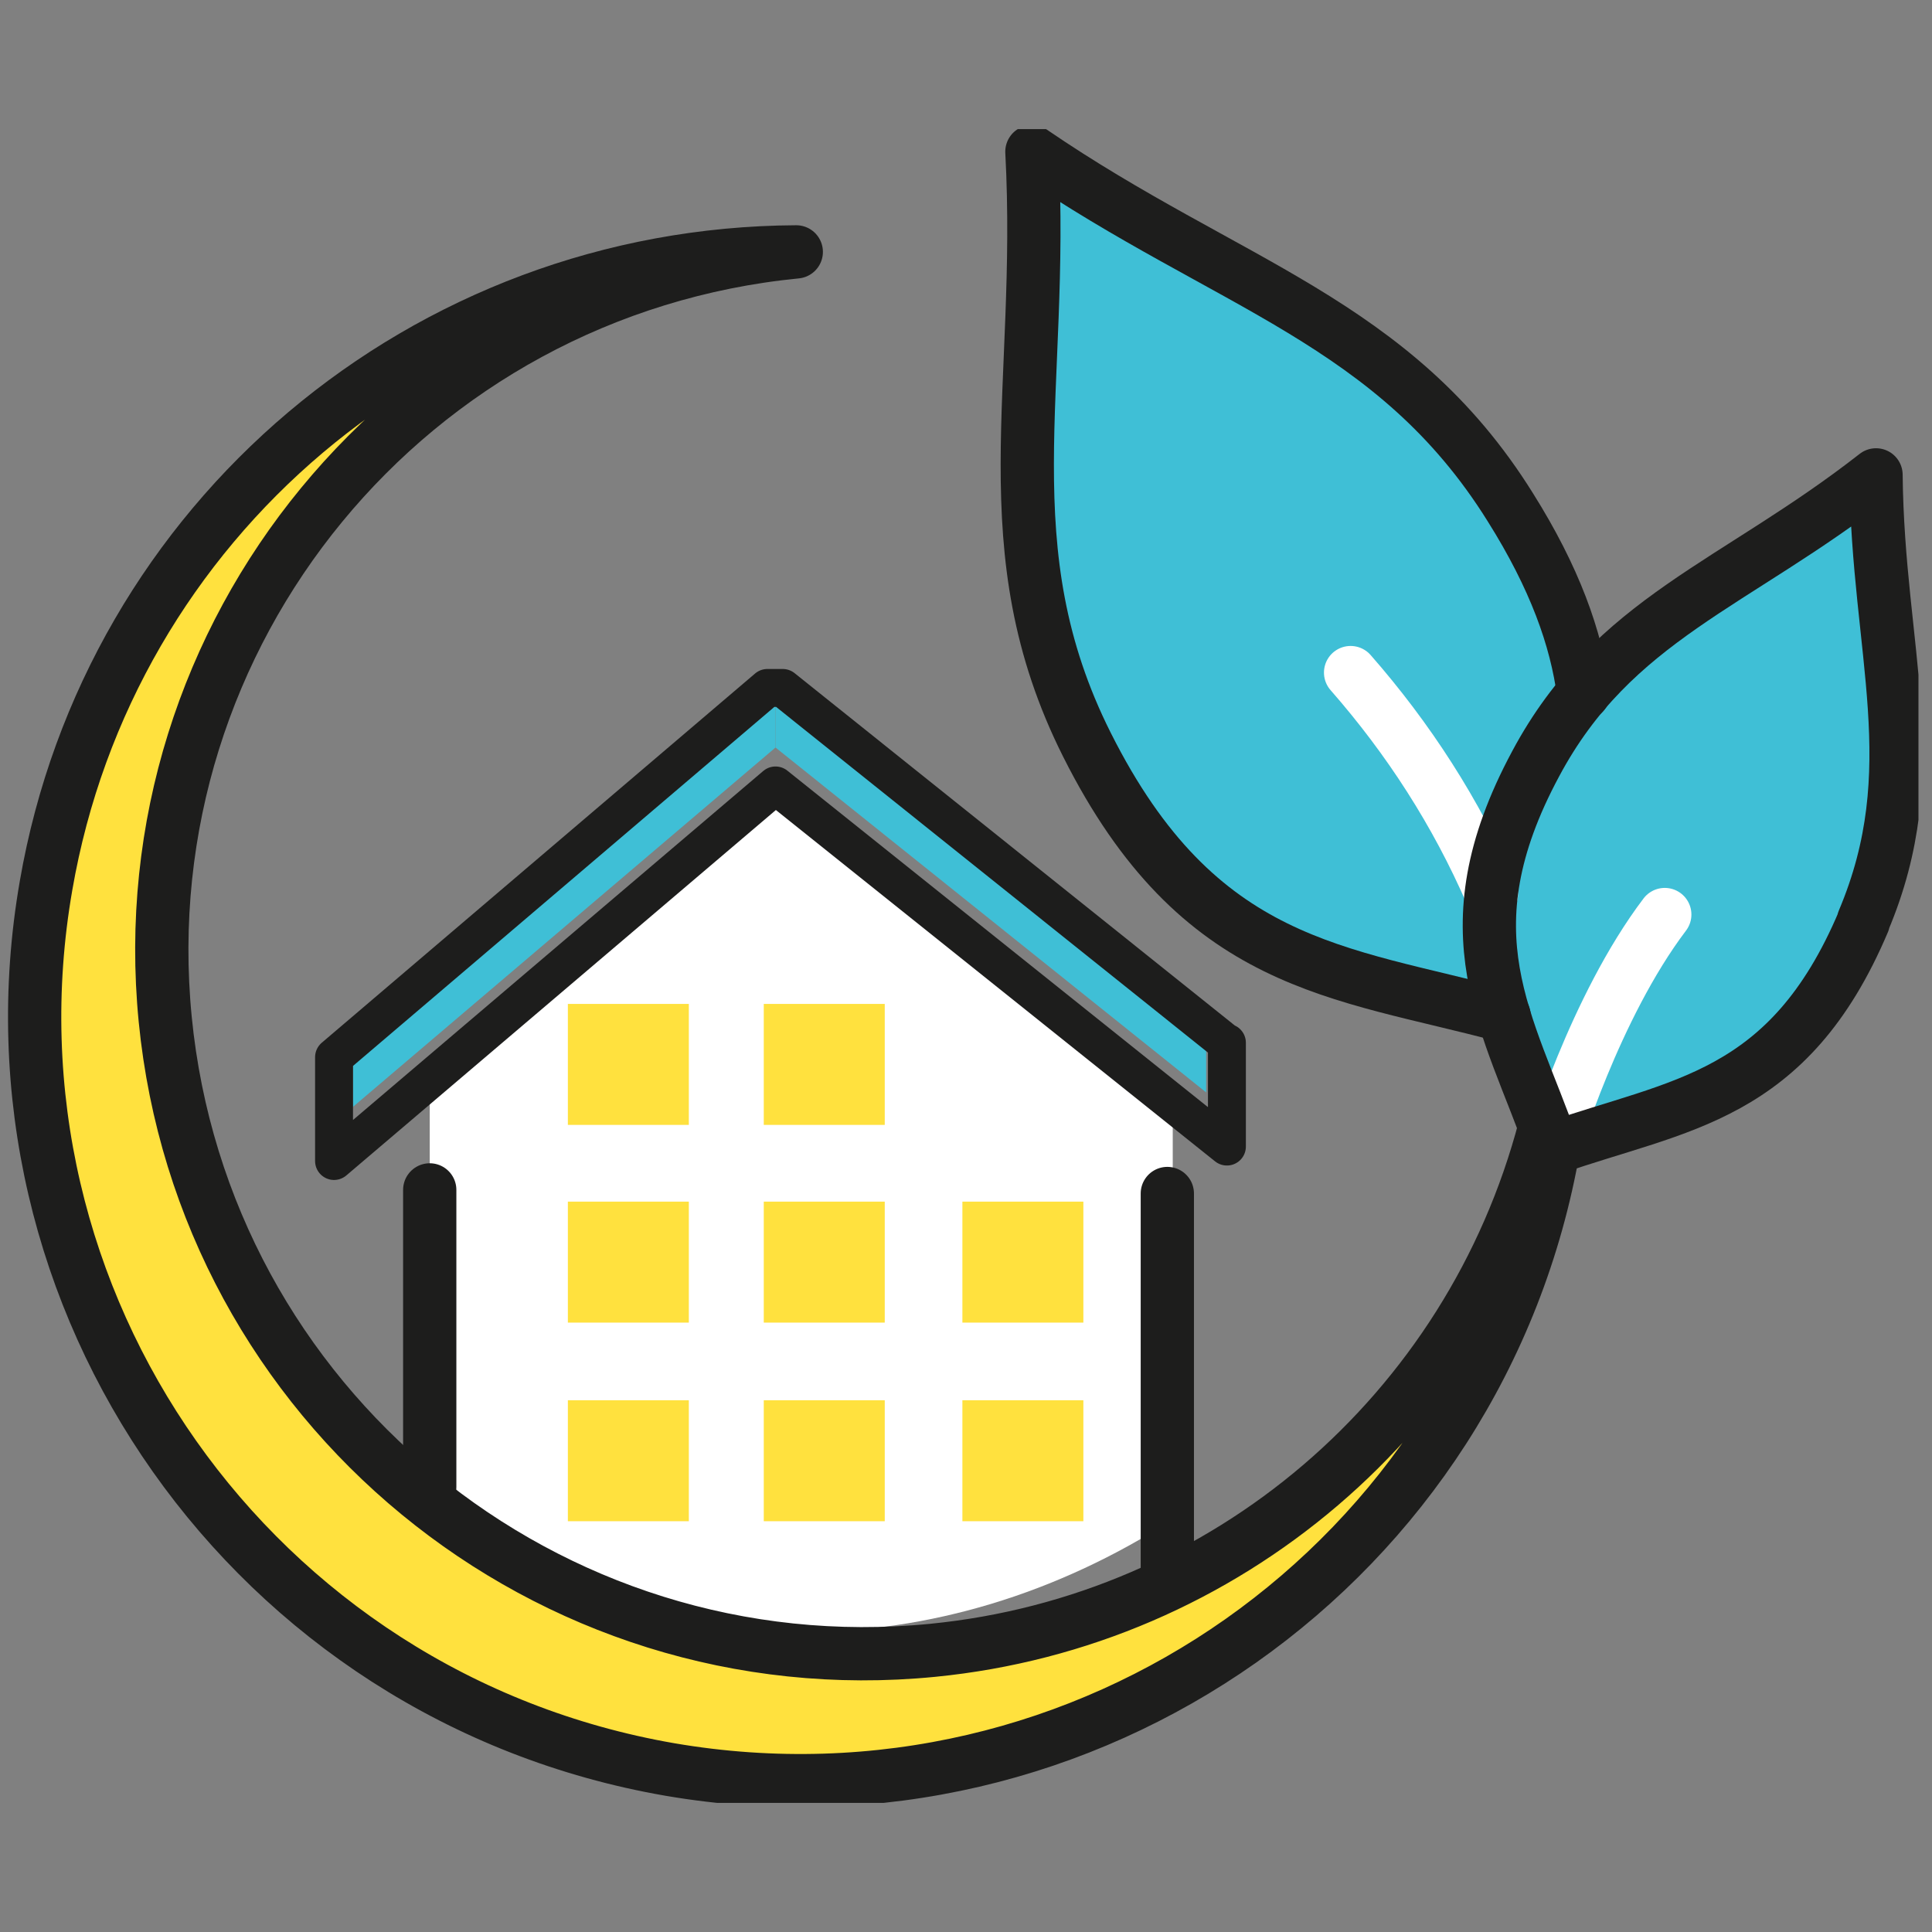
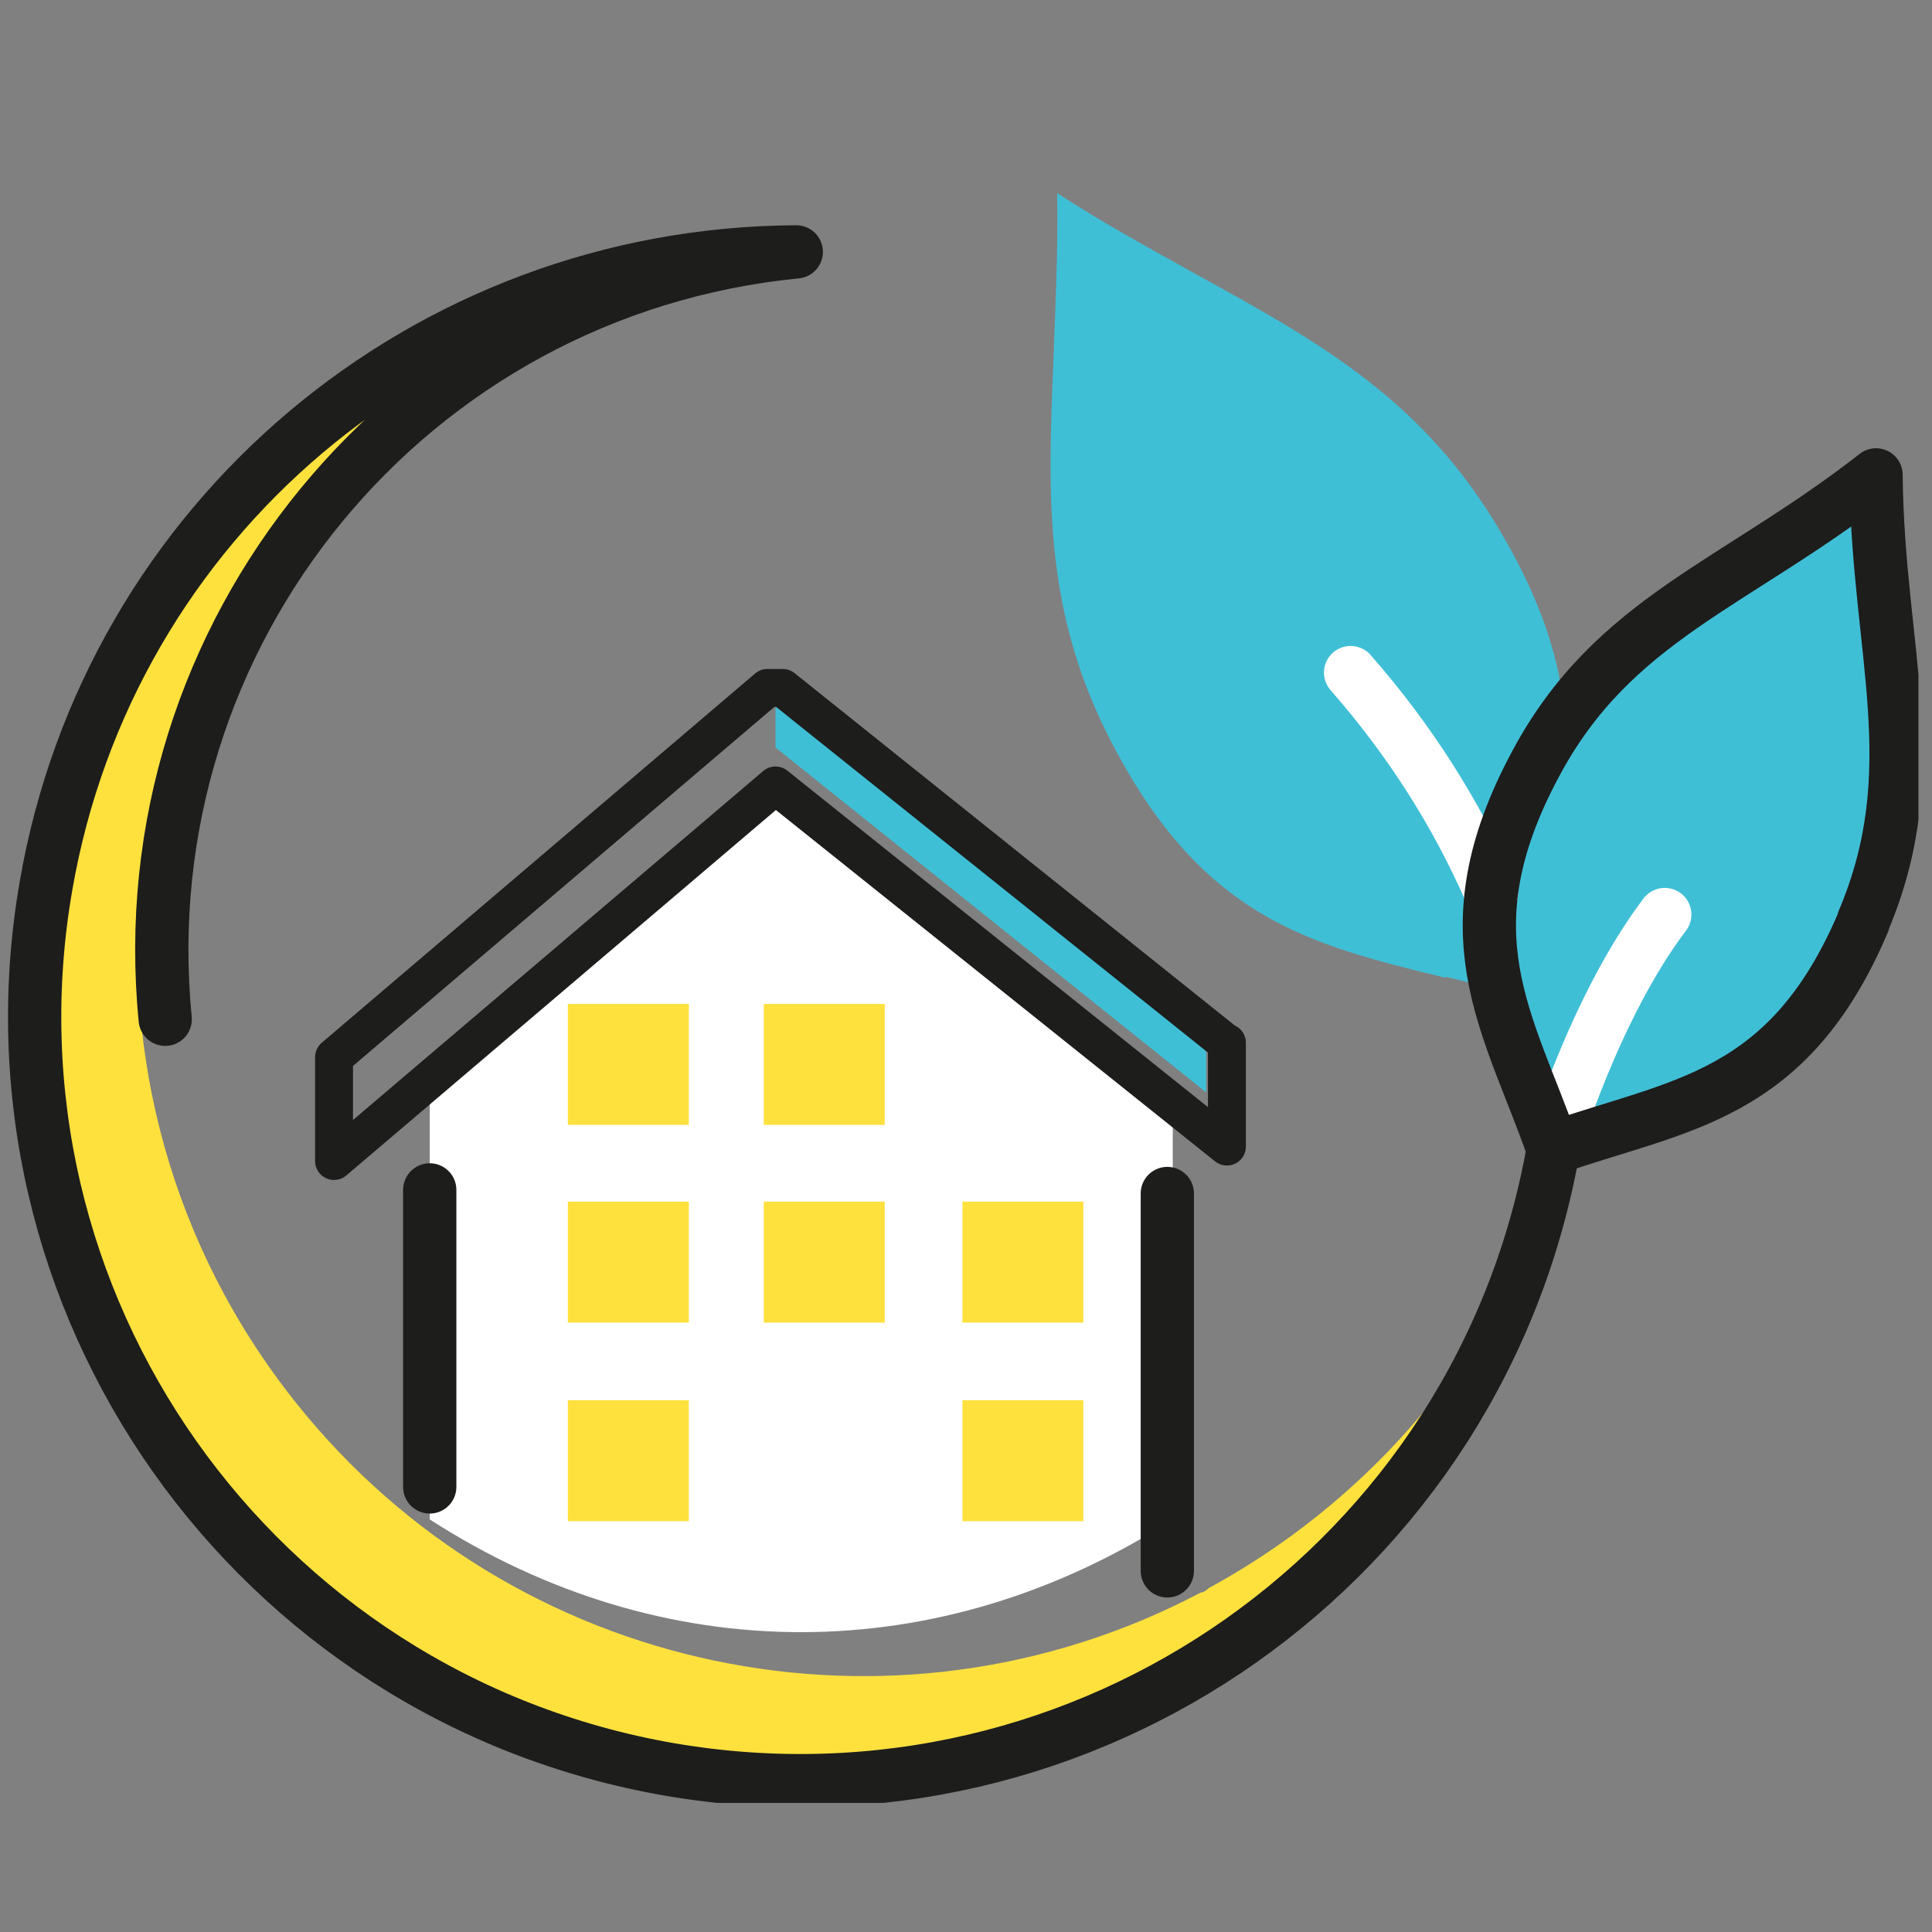
<svg xmlns="http://www.w3.org/2000/svg" id="_レイヤー_1" version="1.1" viewBox="0 0 214 214">
  <rect x="0" y="0" width="214" height="214" fill="#808080" stroke="none" />
  <defs>
    <style>
      .st0, .st1, .st2, .st3 {
        fill: none;
      }

      .st4 {
        fill: #fff;
      }

      .st1 {
        stroke: #fff;
      }

      .st1, .st2 {
        stroke-width: 5.9px;
      }

      .st1, .st2, .st3 {
        stroke-linecap: round;
        stroke-linejoin: round;
      }

      .st2, .st3 {
        stroke: #1d1d1c;
      }

      .st3 {
        stroke-width: 4.2px;
      }

      .st5 {
        fill: #ffe13e;
      }

      .st6 {
        fill: #3fbfd6;
      }

      .st7 {
        clip-path: url(#clippath);
      }
    </style>
    <clipPath id="clippath">
      <rect class="st0" x=".3" y="14.3" width="212.2" height="185.4" />
    </clipPath>
  </defs>
  <g id="illust_half-permanent">
    <g class="st7">
      <g id="_グループ_2896">
        <path id="_パス_9119" class="st6" d="M160.1,108.3c-15.2-3.7-27.2-6.6-37.4-26.9-7.2-14.3-6.6-27.1-6-41.9.2-5.7.5-11.6.4-18.1,5.4,3.5,10.6,6.3,15.6,9.1,12.9,7.1,24.1,13.3,32.6,26.9,4.1,6.6,6.6,12.7,7.6,18.6-1.8,2.3-3.4,4.7-4.8,7.3-5.7,10.5-6.2,18.5-4.7,25.7-1.1-.3-2.1-.5-3.2-.8" />
        <path id="_パス_9120" class="st6" d="M85.9,82.8v-8.2l47.7,38.8v7.6l-47.7-38.2Z" />
        <path id="_パス_9121" class="st4" d="M47.6,118.7l37.5-31.1,44.8,35.9v44.8c-25.8,16.6-56.4,16.7-82.3,0,0,0,0-49.6,0-49.6Z" />
        <path id="_パス_9122" class="st5" d="M88.5,194.8c-45.4,0-82.2-36.8-82.2-82.2s14.8-55.1,39.2-70.1c-34.7,27.7-40.4,78.2-12.7,112.9,24,30.1,66.1,39,100.2,21,.3,0,.7-.3.9-.5,10.1-5.5,19-13.1,26-22.3-14.7,25.6-41.9,41.3-71.3,41.2" />
        <path id="_パス_9123" class="st6" d="M204.1,101c-6.6,15.5-15.3,18.2-26.4,21.6-1.3.4-3,1-4.4,1.5-.2-.9-1.5-3.7-1.8-4.9-4.1-10.5-7.2-19,.6-33.5,5.6-10.4,13.2-15.3,22.9-21.4,3.4-2.1,6.8-4.3,10.4-6.9.2,4.4.7,8.5,1.1,12.4,1.2,11.4,2.2,20.4-2.4,31.3" />
        <path id="_パス_9124" class="st1" d="M149.6,74.5c6.4,7.3,11.7,15.5,15.6,24.5" />
        <line id="_線_301" class="st2" x1="129.3" y1="174" x2="129.3" y2="132.2" />
-         <path id="_パス_9125" class="st6" d="M85.9,82.8v-8l-46.8,40.2v7.6l46.8-39.8Z" />
        <path id="_パス_9126" class="st3" d="M135.8,115.5l-49.1-39.3h-1.7l-48,40.9v11.5l48.9-41.6,50,40v-11.5h-.1Z" />
-         <path id="_パス_9127" class="st2" d="M166.6,112.5c-18.3-4.9-33.8-5.3-46.2-30-10.9-21.7-4.7-39.4-6.1-65.7,21.8,14.9,40.1,18.7,53,39.4,4.9,7.8,7.3,14.5,8.1,20.6" />
        <path id="_パス_9128" class="st1" d="M184.4,101.3c-7.8,10.3-12.4,25.8-12.4,25.8" />
        <path id="_パス_9129" class="st2" d="M206.4,102c7.1-16.8,1.6-29.7,1.4-49.4-15.6,12.2-29.1,15.9-37.7,32-10.1,18.8-3,28.6,1.9,42.6,14-4.9,26.1-5.5,34.4-25.1h0Z" />
-         <path id="_パス_9130" class="st2" d="M172.1,127c-8,46.1-51.8,76.9-97.9,69C28,188-2.9,144.1,5.1,98.1,12.1,57.6,47.1,28.1,88.2,27.9,45.4,32.1,14.1,70.1,18.3,112.9c4.2,42.8,42.3,74.1,85,69.9,32.5-3.2,59.5-26.3,67.8-57.9" />
+         <path id="_パス_9130" class="st2" d="M172.1,127c-8,46.1-51.8,76.9-97.9,69C28,188-2.9,144.1,5.1,98.1,12.1,57.6,47.1,28.1,88.2,27.9,45.4,32.1,14.1,70.1,18.3,112.9" />
        <rect id="_長方形_5471" class="st5" x="106.6" y="133.1" width="13.4" height="13.4" />
        <rect id="_長方形_5472" class="st5" x="84.6" y="133.1" width="13.4" height="13.4" />
        <rect id="_長方形_5473" class="st5" x="106.6" y="155.1" width="13.4" height="13.4" />
-         <rect id="_長方形_5474" class="st5" x="84.6" y="155.1" width="13.4" height="13.4" />
        <rect id="_長方形_5475" class="st5" x="62.9" y="133.1" width="13.4" height="13.4" />
        <rect id="_長方形_5476" class="st5" x="62.9" y="111.2" width="13.4" height="13.4" />
        <rect id="_長方形_5477" class="st5" x="84.6" y="111.2" width="13.4" height="13.4" />
        <rect id="_長方形_5478" class="st5" x="62.9" y="155.1" width="13.4" height="13.4" />
        <line id="_線_302" class="st2" x1="47.6" y1="164.7" x2="47.6" y2="131.8" />
      </g>
    </g>
  </g>
</svg>